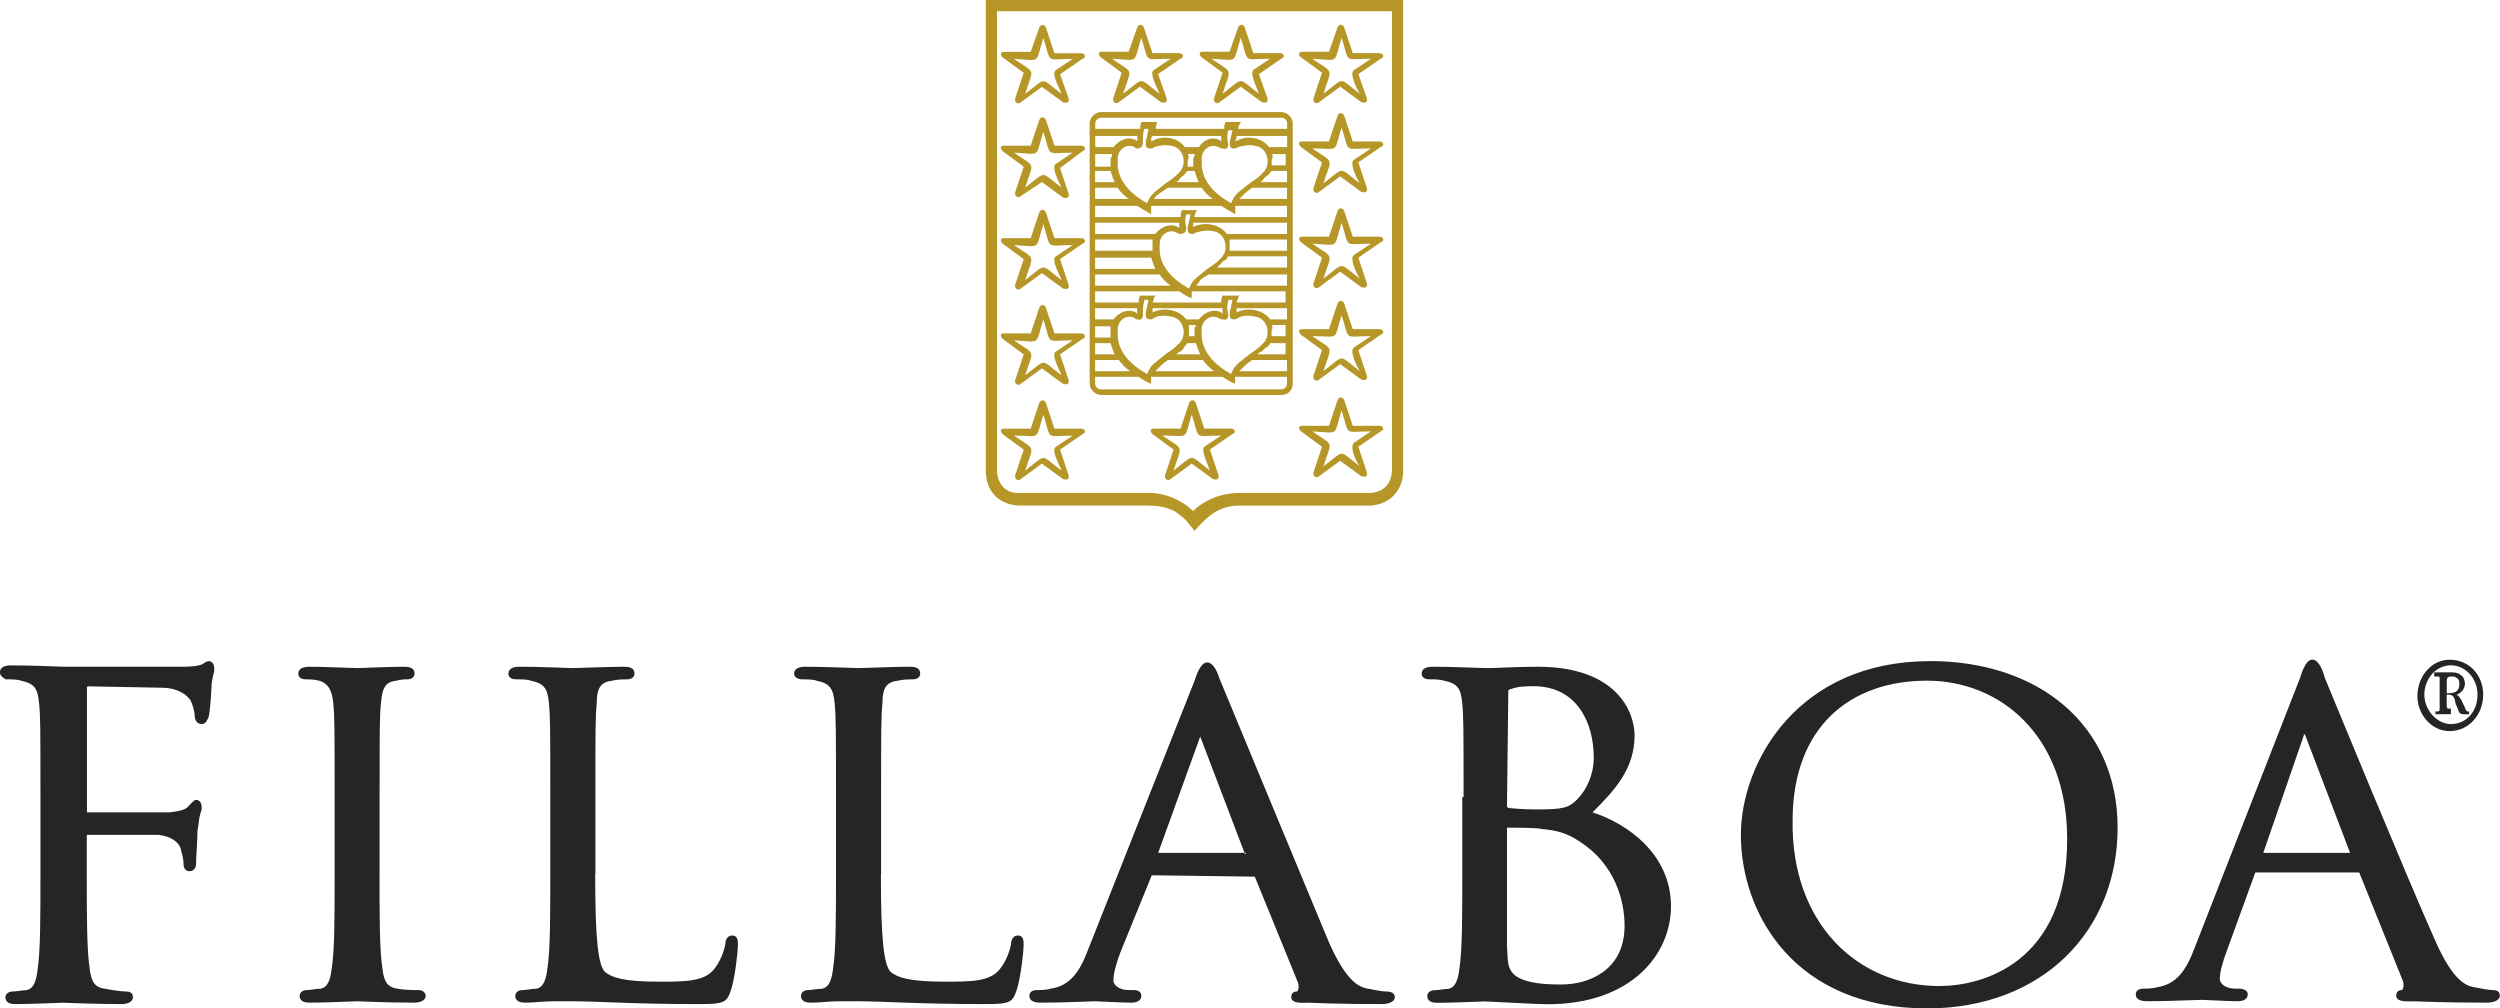
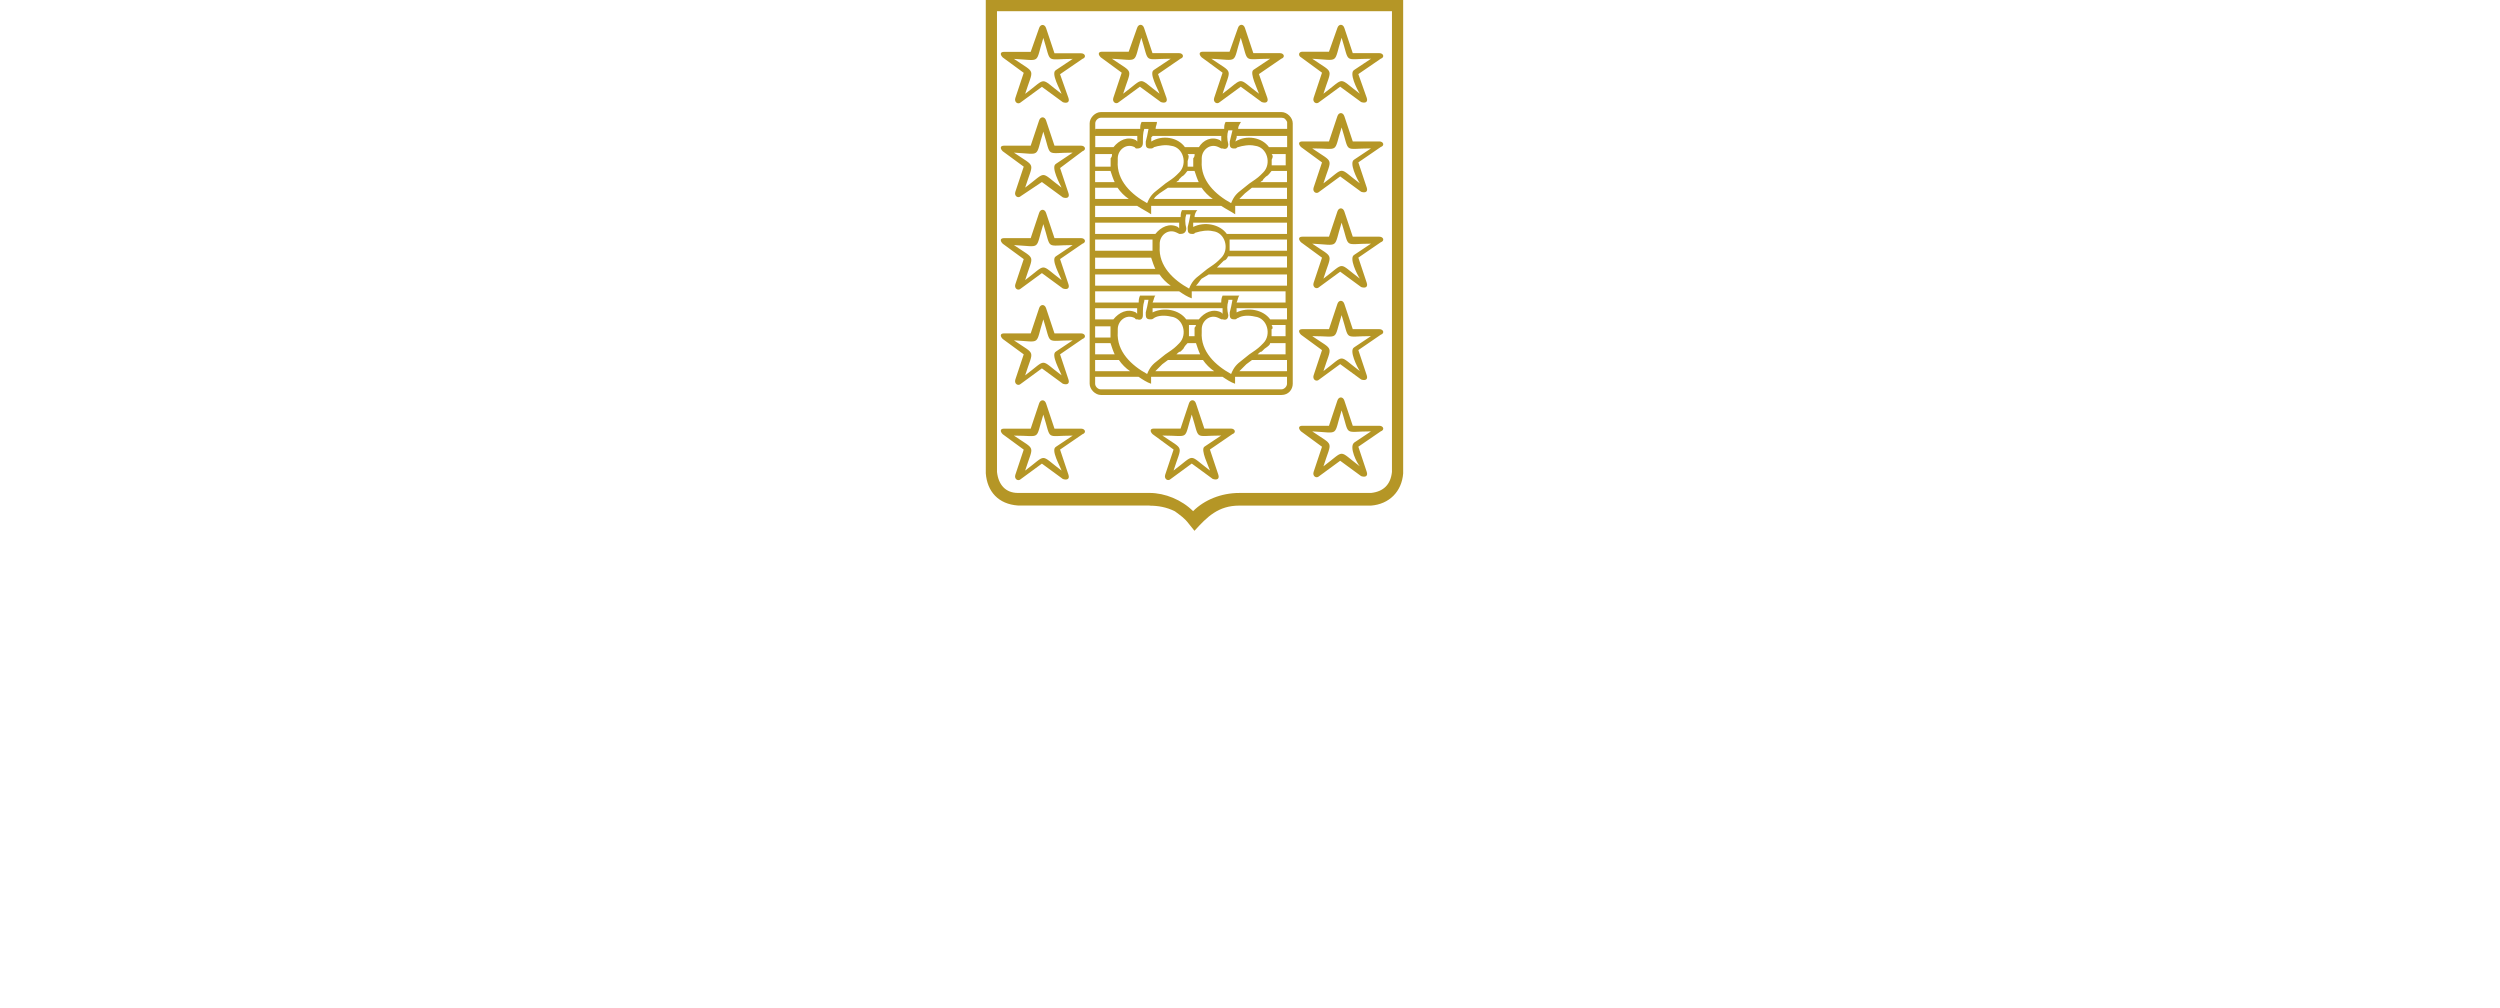
<svg xmlns="http://www.w3.org/2000/svg" id="Capa_2" data-name="Capa 2" viewBox="0 0 348 140.37">
  <defs>
    <style>      .cls-1 {        fill: #262424;      }      .cls-1, .cls-2 {        fill-rule: evenodd;        stroke-width: 0px;      }      .cls-2 {        fill: #b59626;      }    </style>
  </defs>
  <g id="Capa_3" data-name="Capa 3">
    <g>
-       <path class="cls-1" d="m340.59,94.75v1.75h.19c.78,0,1.56-.19,1.56-1.17,0-.39,0-.78-.39-.97-.19-.19-.39-.19-.78-.19q-.58,0-.58.58Zm-1.36-.58h-.39v-.58h2.14c.58,0,1.17,0,1.56.39.39.19.58.78.58,1.17,0,.78-.58,1.36-1.17,1.56.39.19.58.58.78.97l.19.39.19.39c0,.19.19.39.19.39,0,.19.19.19.39.19h0v.39h-.39c-.78,0-.97,0-1.17-.78-.19-.39-.39-.78-.39-1.17-.19-.58-.39-.78-.97-.78h-.19v1.36c0,.19,0,.58.19.58h.39v.78h-2.14v-.39h.39q.19,0,.19-.39v-4.29c0-.19-.19-.19-.39-.19Zm6.43,2.53c0,2.73-1.95,5.07-4.68,5.07-2.53,0-4.48-2.34-4.48-4.87,0-2.73,1.95-5.07,4.48-5.07,2.73,0,4.68,2.14,4.68,4.87Zm-8.19,0c0,2.14,1.75,4.09,3.7,4.09,2.14,0,3.7-1.75,3.7-4.09s-1.75-4.09-3.7-4.09c-2.14,0-3.7,1.95-3.7,4.09Zm-67.46,40.55c5.85,0,17.74-3.12,17.74-20.47,0-14.43-9.36-22.03-19.5-22.03-10.72,0-18.72,6.43-18.72,19.5-.19,14.23,8.97,23.01,20.47,23.01Zm-1.36-45.23c15.01,0,26.12,8.77,26.12,23.2s-10.53,25.15-26.51,25.15c-18.33,0-25.93-13.06-25.93-24.17,0-9.94,7.8-24.17,26.32-24.17Zm-64.92,18.91c0-9.36,0-11.11-.19-13.06s-.58-2.73-2.53-3.12c-.58-.19-1.56-.19-2.14-.19-.39,0-.97-.19-.97-.78,0-.78.78-.97,1.56-.97,2.92,0,7.02.19,7.41.19,1.56,0,4.09-.19,7.21-.19,10.92,0,13.45,6.24,13.45,9.55,0,4.68-2.73,7.6-5.85,10.72,4.87,1.56,10.92,5.85,10.92,13.06,0,6.82-5.65,13.65-17.16,13.65-1.56,0-8.19-.39-8.77-.39-.39,0-4.48.19-6.43.19-.58,0-1.56,0-1.56-.97,0-.39.39-.78.97-.78s1.36-.19,1.95-.19c.97-.19,1.36-1.17,1.56-2.92.39-2.53.39-7.21.39-13.06v-10.72h.19Zm6.04,1.36s0,.19,0,0l.19.19c.39,0,1.56.19,3.9.19,3.7,0,4.48-.19,5.65-1.36,1.36-1.36,2.34-3.51,2.34-5.85,0-4.87-2.34-9.94-8.38-9.94-.78,0-2.14,0-3.12.39-.19,0-.39.19-.39.19l-.19,16.18Zm0,2.92v16.57c.19,1.95-.19,3.51,1.95,4.48,1.75.78,4.48.78,5.65.78,3.51,0,8.77-1.75,8.77-8.19,0-3.51-1.36-8.58-6.24-11.7-1.75-1.17-3.12-1.56-5.26-1.75-.58-.19-3.9-.19-4.87-.19Zm-43.48-20.47c.19-.58.78-2.53,1.75-2.53s1.56,1.75,1.75,2.34c.97,2.34,11.31,27.29,15.21,36.65,2.34,5.26,4.09,6.24,5.46,6.43.97.19,1.95.39,2.53.39s1.17.19,1.17.78c0,.78-1.17.97-1.75.97-.97,0-5.85,0-10.33-.19-.58,0-2.34.19-2.34-.78,0-.58.39-.78.78-.78,0,0,.39-.19.19-1.17l-6.04-14.82-14.23-.19q-.19,0-.19.19l-4.29,10.53c-.58,1.56-.97,2.92-.97,3.9,0,.78.97,1.36,2.14,1.36h.78c.39,0,.97.19.97.78,0,.78-.78.97-1.36.97-1.56,0-4.48-.19-5.07-.19-.78,0-4.29.19-7.41.19-.58,0-1.75,0-1.75-.97,0-.58.58-.78.97-.78s1.36,0,1.95-.19c2.73-.39,4.09-2.34,5.26-5.46l14.82-37.43Zm-5.07,23.98h12.28l-.19.19-6.24-16.38v-.19.19l-5.85,16.18Zm-38.6,2.92c0,8.97.39,12.67,1.36,13.65.97.78,2.53,1.36,7.6,1.36,3.51,0,6.24,0,7.6-1.75.78-.97,1.36-2.34,1.56-3.51,0-.39.19-1.17.97-1.17s.78.78.78,1.36c0,.78-.39,4.48-.97,6.24-.58,1.75-.97,1.95-4.48,1.95-9.36,0-13.84-.39-17.55-.39h-2.73c-1.36,0-2.73.19-3.7.19-.58,0-1.56,0-1.56-.97,0-.39.39-.78.97-.78s1.36-.19,1.95-.19c.97-.19,1.36-1.17,1.56-2.92.39-2.53.39-7.21.39-13.06v-10.72c0-9.36,0-11.11-.19-13.06s-.58-2.73-2.53-3.12c-.39-.19-1.56-.19-2.14-.19-.19,0-.97-.19-.97-.78,0-.78.78-.97,1.56-.97,2.92,0,7.02.19,7.41.19s5.07-.19,7.02-.19c.58,0,1.56,0,1.56.97,0,.58-.58.78-.97.78s-1.36,0-2.14.19c-1.56.19-2.14.97-2.14,3.12-.19,1.95-.19,3.7-.19,13.06,0,0,0,10.72,0,10.72Zm-39.77,0c0,8.97.39,12.67,1.36,13.65.97.78,2.53,1.36,7.6,1.36,3.51,0,6.24,0,7.6-1.75.78-.97,1.36-2.34,1.56-3.51,0-.39.19-1.17.97-1.17s.78.78.78,1.36c0,.78-.39,4.48-.97,6.24-.58,1.75-.97,1.95-4.48,1.95-9.36,0-13.84-.39-17.55-.39h-2.73c-1.36,0-2.73.19-3.7.19-.58,0-1.56,0-1.56-.97,0-.39.39-.78.97-.78s1.36-.19,1.95-.19c.97-.19,1.36-1.17,1.56-2.92.39-2.53.39-7.21.39-13.06v-10.72c0-9.36,0-11.11-.19-13.06s-.58-2.73-2.53-3.12c-.39-.19-1.56-.19-2.14-.19-.39,0-.97-.19-.97-.78,0-.78.78-.97,1.56-.97,2.92,0,7.02.19,7.41.19s5.07-.19,7.02-.19c.58,0,1.56,0,1.56.97,0,.58-.58.78-.97.78s-1.36,0-2.14.19c-1.56.19-2.14.97-2.14,3.12-.19,1.95-.19,3.7-.19,13.06,0,0,0,10.72,0,10.72Zm232.19-2.92h12.09l-6.24-16.38-.19-.19v.19l-5.65,16.38Zm5.07-24.17c.19-.58.78-2.73,1.75-2.73s1.56,1.75,1.75,2.53c.97,2.34,11.31,27.49,15.4,36.65,2.34,5.26,4.09,6.24,5.46,6.43.97.19,1.95.39,2.53.39s.97.19.97.78c0,.78-1.17.97-1.75.97-.97,0-5.85,0-10.33-.19-.58,0-2.34.19-2.34-.78,0-.58.39-.78.78-.78,0,0,.39-.19.19-1.17l-6.04-15.01q0-.19-.19-.19h-14.23q-.19,0-.19.19l-3.9,10.72c-.58,1.56-.97,2.92-.97,3.9,0,.78.97,1.36,2.14,1.36h.58c.39,0,1.17.19,1.17.78,0,.78-.78.97-1.36.97-1.56,0-4.48-.19-5.07-.19-.78,0-4.29.19-7.41.19-.58,0-1.75,0-1.75-.97,0-.58.58-.78.97-.78s1.36,0,1.95-.19c2.73-.39,4.09-2.34,5.26-5.46l14.62-37.43ZM52.83,121.65c0,5.85,0,10.53.39,13.06.19,1.75.58,2.73,2.14,2.92.97.19,2.34.19,2.92.19s.97.39.97.78c0,.78-.97.97-1.56.97-3.7,0-7.8-.19-7.99-.19-.39,0-4.48.19-6.43.19-.58,0-1.56,0-1.56-.97,0-.39.39-.78.97-.78s1.36-.19,1.95-.19c.97-.19,1.36-1.17,1.56-2.92.39-2.53.39-7.21.39-13.06v-10.72c0-9.36,0-11.11-.19-13.06s-.78-2.73-1.95-3.12c-.78-.19-1.56-.19-1.95-.19s-.97-.19-.97-.78c0-.78.78-.97,1.56-.97,2.14,0,6.24.19,6.63.19s4.48-.19,6.43-.19c.58,0,1.56,0,1.56.97,0,.58-.58.78-.97.78s-.78,0-1.56.19c-1.56.19-1.95.97-2.14,3.12-.19,1.95-.19,3.7-.19,13.06v10.72Zm-40.75-5.46v5.26c0,5.85,0,10.72.39,13.26.19,1.75.58,2.73,2.14,2.92.97.19,2.34.39,2.92.39s.97.19.97.78c0,.78-.97.97-1.56.97-3.7,0-7.8-.19-8.19-.19s-4.48.19-6.43.19c-.58,0-1.56,0-1.56-.97,0-.39.39-.78.97-.78s1.36-.19,1.95-.19c.97-.19,1.36-1.17,1.56-2.92.39-2.53.39-7.41.39-13.26v-10.72c0-9.55,0-11.11-.19-13.06s-.58-2.73-2.53-3.12c-.39-.19-1.56-.19-2.14-.19-.19-.19-.78-.39-.78-.97,0-.78.78-.97,1.56-.97,2.92,0,7.21.19,7.41.19h16.18c.78,0,2.34,0,3.12-.39.19-.19.58-.39.78-.39.58,0,.78.58.78.97v.39c-.19.78-.39,1.56-.39,2.34,0,.58-.19,3.31-.39,4.09-.19.39-.39.97-.97.97-.78,0-.97-.78-.97-1.17s-.19-1.36-.58-2.14c-.39-.58-1.56-1.75-4.09-1.75l-10.14-.19c-.19,0-.19.19-.19.19v17.35h11.5c1.56-.19,2.34-.39,2.73-.97l.19-.19.19-.19c.19-.19.39-.39.58-.39.58,0,.78.58.78.97v.39l-.19.58c-.19.58-.19,1.36-.39,2.34,0,1.36-.19,3.7-.19,4.09v.39c0,.58-.19,1.17-.97,1.17-.58,0-.78-.58-.78-.97,0-.78-.19-1.36-.39-2.14s-1.17-1.75-3.12-1.95c-1.56,0-8.77,0-9.94,0h0Z" />
      <path class="cls-2" d="m153.24,15.6h25.15c.78,0,1.56.78,1.56,1.56v36.26c0,.78-.58,1.56-1.56,1.56h-25.15c-.78,0-1.56-.78-1.56-1.56V17.16c0-.78.78-1.56,1.56-1.56Zm11.89,14.23c-.19.58-.19,1.17,0,1.95,0,.39-.19.78-.78.78h-.19l-.39-.19c-1.17-.58-2.34.39-2.34,1.56v.39c-.19,2.73,1.95,4.68,4.09,5.85.39-.97.78-1.36,1.56-1.95l.97-.78c.58-.39,1.17-.78,1.56-1.17l.39-.39c1.17-1.17.58-3.51-1.17-3.7-.78-.19-1.75,0-2.34.19-.19,0-.19.19-.39.19h-.19c-.39,0-.58-.19-.58-.58v-.39l.19-.78.19-.97s-.58,0-.58,0Zm-5.85,12.09c-.19.58-.19,1.17-.19,1.95,0,.39-.19.78-.78.58h-.19l-.19-.19c-1.17-.58-2.34.39-2.34,1.56v.39c-.19,2.73,1.95,4.68,4.09,5.85.39-.97.78-1.36,1.56-1.95l.97-.78c.58-.39,1.17-.78,1.56-1.17l.39-.39c1.17-1.17.58-3.51-1.17-3.7-.78-.19-1.75-.19-2.34.19,0,0-.19.19-.39.19h-.19c-.39,0-.58-.19-.58-.58v-.39l.19-.78.19-.97h-.58v.19Zm0-23.98c-.19.58-.19,1.17-.19,1.95,0,.39-.19.78-.78.78h-.19l-.19-.19c-1.17-.58-2.34.39-2.34,1.56v.39c-.19,2.73,1.95,4.68,4.09,5.85.39-.97.78-1.36,1.56-1.95l.97-.78c.58-.39,1.17-.78,1.56-1.17l.39-.39c1.17-1.17.58-3.51-1.17-3.7-.78-.19-1.75,0-2.34.19,0,0-.19.19-.39.19h-.19c-.39,0-.58-.19-.58-.58v-.39l.19-.78.19-.97h-.58Zm11.7,23.98c-.19.58-.19,1.17,0,1.95,0,.39-.19.78-.78.58h-.19l-.39-.19c-1.17-.58-2.34.39-2.34,1.56v.39c-.19,2.73,1.95,4.68,4.09,5.85.39-.97.78-1.36,1.56-1.95l.97-.78c.58-.39,1.17-.78,1.56-1.17l.39-.39c1.17-1.17.58-3.51-1.17-3.7-.78-.19-1.75-.19-2.34.19-.19,0-.19.19-.39.19h-.19c-.39,0-.58-.19-.58-.58v-.39l.19-.78.19-.97h-.58v.19Zm0-23.78c-.19.58-.19,1.17,0,1.95,0,.39-.19.78-.78.58h-.19l-.39-.19c-1.17-.58-2.34.39-2.34,1.56v.39c-.19,2.73,1.95,4.68,4.09,5.85.39-.97.78-1.36,1.56-1.95l.97-.78c.58-.39,1.17-.78,1.56-1.17l.39-.39c1.17-1.17.58-3.51-1.17-3.7-.78-.19-1.75,0-2.34.19-.19,0-.19.19-.39.19h-.19c-.39,0-.58-.19-.58-.58v-.39l.19-.78.19-.78h-.58Zm-18.52,0v-.97c0-.39.39-.78.78-.78h25.15c.39,0,.58.19.78.58v.97h-6.82c0-.39.19-.58.39-.97h-2.14c-.19.39-.19.58-.19.97h-9.55c0-.39.19-.58.19-.97h-2.14c-.19.39-.19.58-.19.97h-6.24v.19Zm19.69.78h7.02v1.56h-2.53c-.97-1.36-3.12-1.75-4.68-.78l.19-.58v-.19Zm-11.7,0h9.55v.78l-.19-.19c-1.17-.58-2.34,0-2.92.97h-1.95c-.97-1.36-3.12-1.75-4.68-.78v-.58l.19-.19Zm-7.99,1.56v-1.56h5.85v.78l-.19-.19c-1.17-.58-2.34,0-3.12.97,0,0-2.53,0-2.53,0Zm24.56.97h1.95v1.56h-1.95v-.78c.19-.39.19-.58,0-.78Zm-11.7,0h.97c0,.19,0,.39-.19.58v1.17h-.78v-.78c.19-.58.19-.78,0-.97Zm-12.87,1.56v-1.56h2.34c0,.19,0,.39-.19.58v1.17h-2.14v-.19Zm24.56.78h2.14v1.56h-3.7c.19-.19.39-.19.39-.39l.39-.39c.39-.19.58-.58.78-.78Zm-11.7,0h.97c.19.58.39,1.17.58,1.56h-3.12c.19-.19.39-.19.39-.39l.39-.39c.39-.19.58-.58.78-.78Zm-12.87,1.56v-1.56h2.14c.19.58.39,1.17.58,1.56h-2.73Zm21.84.78h4.87v1.56h-6.63c.39-.39.58-.58.78-.78l.97-.78h0Zm-11.7,0h4.68c.39.58.97,1.17,1.56,1.56h-8.19c.19-.39.58-.58.78-.78l1.17-.78h0Zm-10.14,1.56v-1.56h3.12c.39.58.97,1.17,1.56,1.56h-4.68Zm13.65,3.31h13.06v1.56h-8.38c-.97-1.36-3.12-1.75-4.68-.97v-.58h0Zm-13.65,1.56v-1.56h11.7v.78l-.19-.19c-1.17-.58-2.34,0-3.12.97h-8.38Zm18.72.78h7.99v1.56h-7.99v-1.56Zm-18.72,1.56v-1.56h7.99v1.56h-7.99Zm18.52.78h8.19v1.56h-9.75c.19-.19.39-.39.58-.58l.39-.39c.19,0,.39-.19.58-.58Zm-18.52,1.75v-1.56h7.8c.19.58.39,1.17.58,1.56h-8.38Zm15.79.78h10.92v1.56h-12.67c.39-.39.58-.78.78-.97l.97-.58Zm-15.79,1.56v-1.56h8.97c.39.58.97,1.17,1.56,1.56h-10.53Zm0-9.55v-1.56h5.85c.58.39,1.36.78,1.95,1.17v-1.17h9.75c.58.39,1.36.78,1.95,1.17v-1.17h7.21v1.56h-12.87c0-.39.19-.78.39-.97h-2.14c-.19.39-.19.78-.19.97,0,0-11.89,0-11.89,0Zm21.84,19.89h4.87v1.56h-6.63c.39-.39.78-.78.97-.97l.78-.58Zm-11.7,0h4.87c.39.58.97,1.17,1.56,1.56h-8.19c.39-.39.78-.78.97-.97l.78-.58Zm-10.14,1.56v-1.56h3.31c.39.58.97,1.17,1.56,1.56h-4.87Zm19.69-8.77h7.02v1.56h-2.34c-.97-1.36-3.12-1.75-4.68-.97v-.58h0Zm-11.7,0h9.75v.78l-.19-.19c-1.17-.58-2.34,0-3.12.97h-1.75c-.97-1.36-3.12-1.75-4.68-.97v-.58h0Zm-7.99,1.56v-1.56h5.85v.78l-.19-.19c-1.17-.58-2.34,0-3.12.97h-2.53Zm24.56.78h1.95v1.56h-1.95v-.97c.19,0,.19-.39,0-.58Zm-11.5,0h.97q0,.19-.19.39v1.17h-.78v-1.56Zm-13.06,1.75v-1.56h2.14v1.56h-2.14Zm24.37.78h2.14v1.56h-3.9c.19-.19.39-.39.58-.39l.39-.39c.58-.39.78-.58.78-.78Zm-11.5,0h1.17c.19.58.39,1.17.58,1.56h-3.31c.19-.19.39-.39.58-.39l.39-.39c.19-.39.39-.58.58-.78Zm-12.87,1.56v-1.56h2.14c.19.58.39,1.17.58,1.56h-2.73Zm26.71,3.12v.97c0,.39-.39.78-.78.78h-25.15c-.39,0-.78-.39-.78-.78v-.97h6.04c.58.39,1.17.78,1.75.97v-.97h9.94c.58.39,1.17.78,1.75.97v-.97h7.21Zm-26.71-10.33v-1.56h11.7c.58.39,1.17.78,1.75.97v-.97h13.06v1.56h-6.82c.19-.39.19-.78.39-.97h-2.34c-.19.39-.19.78-.19.97h-9.55c.19-.39.19-.78.39-.97h-2.14c-.19.39-.19.78-.19.97h-6.04Zm-5.46-32.36l2.34-1.56c-3.9,0-2.92.78-4.09-2.92-1.17,3.7-.19,3.12-4.09,2.92,3.12,2.14,2.73,1.17,1.56,4.87,3.12-2.34,1.95-2.34,5.07,0-.19-.58-1.56-2.92-.78-3.31Zm.58.58l1.17,3.31c.19.58-.19.78-.78.58l-2.92-2.14-2.92,2.14c-.39.39-.97,0-.78-.58l1.17-3.51-2.92-2.14c-.39-.39-.39-.78.19-.78h3.7l1.17-3.31c.19-.58.78-.58.97,0l1.17,3.51h3.7c.58,0,.78.58.19.78l-3.12,2.14Zm-.58,51.86l2.34-1.56c-3.9,0-2.92.78-4.09-2.92-1.17,3.7-.19,2.92-4.09,2.92,3.12,2.14,2.73,1.17,1.56,4.87,3.12-2.34,1.95-2.34,5.07,0-.19-.58-1.56-2.92-.78-3.31Zm.58.39l1.17,3.51c.19.58-.19.78-.78.58l-2.92-2.14-2.92,2.14c-.39.39-.97,0-.78-.58l1.17-3.51-2.92-2.14c-.39-.39-.39-.78.19-.78h3.7l1.17-3.51c.19-.58.78-.58.97,0l1.17,3.51h3.7c.58,0,.78.58.19.78l-3.12,2.14Zm-.58-13.65l2.34-1.56c-3.9,0-2.92.78-4.09-2.92-1.17,3.7-.19,3.12-4.09,2.92,3.12,2.14,2.73,1.17,1.56,4.87,3.12-2.34,1.95-2.34,5.07,0-.19-.58-1.56-2.92-.78-3.31Zm.58.39l1.17,3.51c.19.58-.19.78-.78.58l-2.92-2.14-2.92,2.14c-.39.39-.97,0-.78-.58l1.17-3.51-2.92-2.14c-.39-.39-.39-.78.19-.78h3.7l1.17-3.51c.19-.58.78-.58.97,0l1.17,3.51h3.7c.58,0,.78.58.19.78l-3.12,2.14Zm-.58-13.65l2.34-1.56c-3.9,0-2.92.78-4.09-2.92-1.17,3.7-.19,3.12-4.09,2.92,3.12,2.14,2.73,1.17,1.56,4.87,3.12-2.34,1.95-2.34,5.07,0-.19-.58-1.56-2.92-.78-3.31Zm.58.39l1.17,3.51c.19.58-.19.78-.78.58l-2.92-2.14-2.92,2.14c-.39.39-.97,0-.78-.58l1.17-3.51-2.92-2.14c-.39-.39-.39-.78.19-.78h3.7l1.17-3.51c.19-.58.78-.58.97,0l1.17,3.51h3.7c.58,0,.78.58.19.78l-3.12,2.14Zm-.58-13.26l2.34-1.56c-3.9,0-2.92.78-4.09-2.92-1.17,3.7-.19,3.12-4.09,2.92,3.12,2.14,2.73,1.17,1.56,4.87,3.12-2.34,1.95-2.34,5.07,0-.19-.39-1.56-2.92-.78-3.31Zm.58.58l1.17,3.51c.19.58-.19.78-.78.58l-2.92-2.14-2.92,1.95c-.39.39-.97,0-.78-.58l1.17-3.51-2.92-2.14c-.39-.39-.39-.78.19-.78h3.7l1.17-3.51c.19-.58.78-.58.97,0l1.17,3.51h3.7c.58,0,.78.58.19.78l-3.12,2.34Zm20.08,38.8l2.34-1.56c-3.9,0-2.92.78-4.09-2.92-1.17,3.7-.19,2.92-4.09,2.92,3.12,2.14,2.73,1.17,1.56,4.87,3.12-2.34,1.95-2.34,5.07,0-.19-.58-1.36-2.92-.78-3.31Zm.78.39l1.17,3.51c.19.58-.19.78-.78.58l-2.92-2.14-2.92,2.14c-.39.39-.97,0-.78-.58l1.17-3.51-2.92-2.14c-.39-.39-.39-.78.19-.78h3.7l1.17-3.51c.19-.58.78-.58.97,0l1.17,3.51h3.7c.58,0,.78.58.19.78l-3.12,2.14Zm20.08-.97l2.34-1.56c-3.9,0-2.92.78-4.09-2.92-1.17,3.7-.19,3.12-4.09,2.92,3.12,2.14,2.73,1.17,1.56,4.87,3.12-2.34,1.95-2.34,5.07,0-.39-.39-1.56-2.73-.78-3.31Zm.58.58l1.17,3.51c.19.58-.19.78-.78.58l-2.92-2.14-2.92,2.14c-.39.39-.97,0-.78-.58l1.17-3.51-2.92-2.14c-.39-.39-.39-.78.19-.78h3.7l1.17-3.51c.19-.58.78-.58.97,0l1.17,3.51h3.7c.58,0,.78.58.19.78l-3.12,2.14Zm-.58-13.84l2.34-1.56c-3.9,0-2.92.78-4.09-2.92-1.17,3.7-.19,2.92-4.09,2.92,3.12,2.14,2.73,1.17,1.56,4.87,3.12-2.34,1.95-2.34,5.07,0-.39-.58-1.56-2.92-.78-3.31Zm.58.39l1.17,3.51c.19.58-.19.78-.78.58l-2.92-2.14-2.92,2.14c-.39.39-.97,0-.78-.58l1.17-3.51-2.92-2.14c-.39-.39-.39-.78.19-.78h3.7l1.17-3.51c.19-.58.78-.58.97,0l1.17,3.51h3.7c.58,0,.78.58.19.78l-3.12,2.14Zm-.58-13.26l2.34-1.56c-3.9,0-2.92.78-4.09-2.92-1.17,3.7-.19,3.12-4.09,2.92,3.12,2.14,2.73,1.17,1.56,4.87,3.12-2.34,1.95-2.34,5.07,0-.39-.58-1.56-2.92-.78-3.31Zm.58.39l1.17,3.51c.19.58-.19.78-.78.58l-2.92-2.14-2.92,2.14c-.39.39-.97,0-.78-.58l1.17-3.51-2.92-2.14c-.39-.39-.39-.78.19-.78h3.7l1.17-3.51c.19-.58.78-.58.97,0l1.17,3.51h3.7c.58,0,.78.58.19.78l-3.12,2.14Zm-.58-13.65l2.34-1.56c-3.9,0-2.92.78-4.09-2.92-1.17,3.7-.19,2.92-4.09,2.92,3.12,2.14,2.73,1.17,1.56,4.87,3.12-2.34,1.95-2.34,5.07,0-.39-.58-1.56-2.92-.78-3.31Zm.58.39l1.17,3.51c.19.58-.19.78-.78.58l-2.92-2.14-2.92,2.14c-.39.39-.97,0-.78-.58l1.17-3.51-2.92-2.14c-.39-.39-.39-.78.19-.78h3.7l1.17-3.51c.19-.58.78-.58.97,0l1.17,3.51h3.7c.58,0,.78.58.19.78l-3.12,2.14Zm-.58-12.87l2.34-1.56c-3.9,0-2.92.78-4.09-2.92-1.17,3.7-.19,3.12-4.09,2.92,3.12,2.14,2.73,1.17,1.56,4.87,3.12-2.34,1.95-2.34,5.07,0-.39-.58-1.56-2.92-.78-3.31Zm.58.58l1.17,3.31c.19.58-.19.78-.78.58l-2.92-2.14-2.92,2.14c-.39.39-.97,0-.78-.58l1.17-3.51-2.92-2.14c-.39-.19-.39-.78.19-.78h3.7l1.17-3.31c.19-.58.78-.58.97,0l1.17,3.51h3.7c.58,0,.78.58.19.78l-3.12,2.14Zm-14.62-.58l2.34-1.56c-3.9,0-2.92.78-4.09-2.92-1.17,3.7-.19,3.12-4.09,2.92,3.12,2.14,2.73,1.17,1.56,4.87,3.12-2.34,1.95-2.34,5.07,0-.19-.58-1.36-2.92-.78-3.31Zm.78.58l1.17,3.31c.19.58-.19.78-.78.58l-2.92-2.14-2.92,2.14c-.39.39-.97,0-.78-.58l1.17-3.51-2.92-2.14c-.39-.39-.39-.78.19-.78h3.7l1.17-3.31c.19-.58.78-.58.97,0l1.17,3.51h3.7c.58,0,.78.58.19.78l-3.12,2.14Zm-14.62-.58l2.34-1.56c-3.9,0-2.92.78-4.09-2.92-1.17,3.7-.19,3.12-4.09,2.92,3.12,2.14,2.73,1.17,1.56,4.87,3.12-2.34,1.95-2.34,5.07,0-.19-.58-1.56-2.92-.78-3.31Zm.58.58l1.17,3.31c.19.58-.19.78-.78.58l-2.92-2.14-2.92,2.14c-.39.39-.97,0-.78-.58l1.17-3.51-2.92-2.14c-.39-.39-.39-.78.19-.78h3.7l1.17-3.31c.19-.58.78-.58.97,0l1.17,3.51h3.7c.58,0,.78.58.19.78l-3.12,2.14Zm-1.17,60.05h-18.33c-2.73-.19-4.29-1.95-4.48-4.48V0h58.1v65.9c-.19,2.53-1.95,4.29-4.48,4.48h-18.33c-2.92,0-4.48,1.56-6.24,3.51l-.78-.97c-.58-.78-1.17-1.17-1.95-1.75-1.17-.58-2.34-.78-3.51-.78Zm6.04.78c-1.56-1.56-3.9-2.53-6.04-2.53h-18.33c-1.75,0-2.73-1.17-2.92-2.92V1.56h54.98v64.14c-.19,1.75-1.17,2.73-2.92,2.92h-18.33c-2.53,0-4.87.97-6.43,2.53h0Z" />
    </g>
  </g>
</svg>